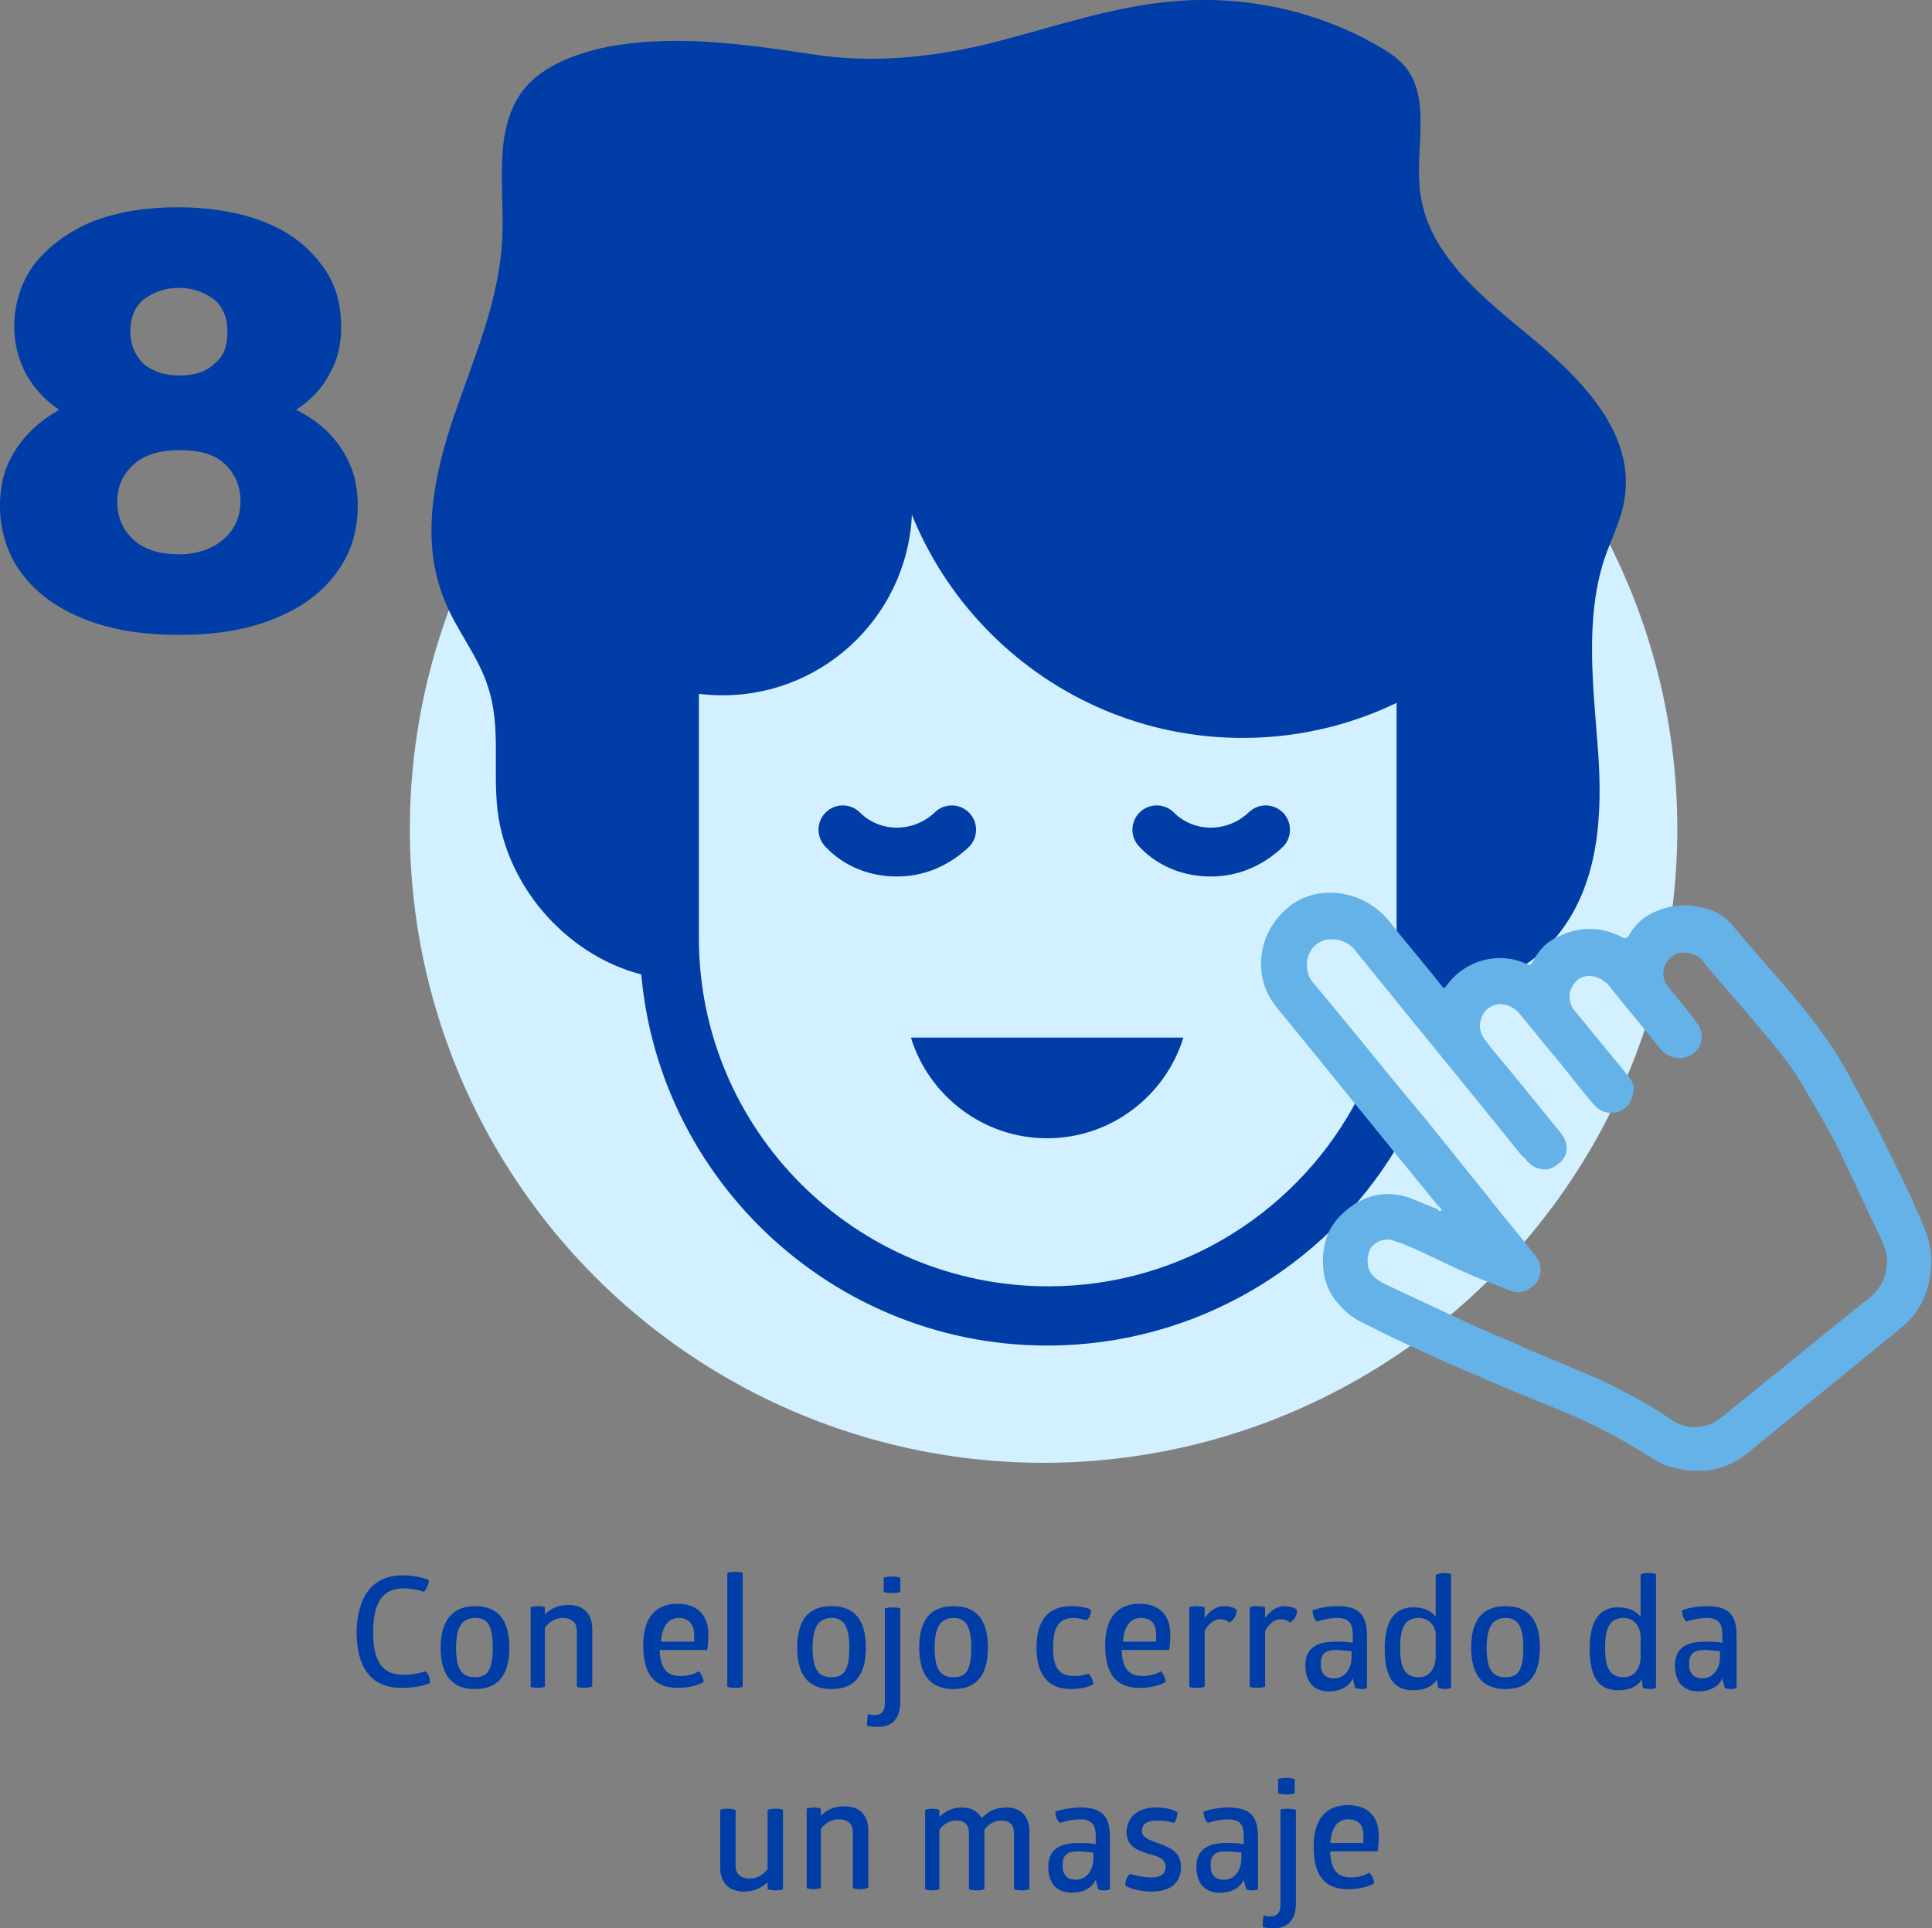
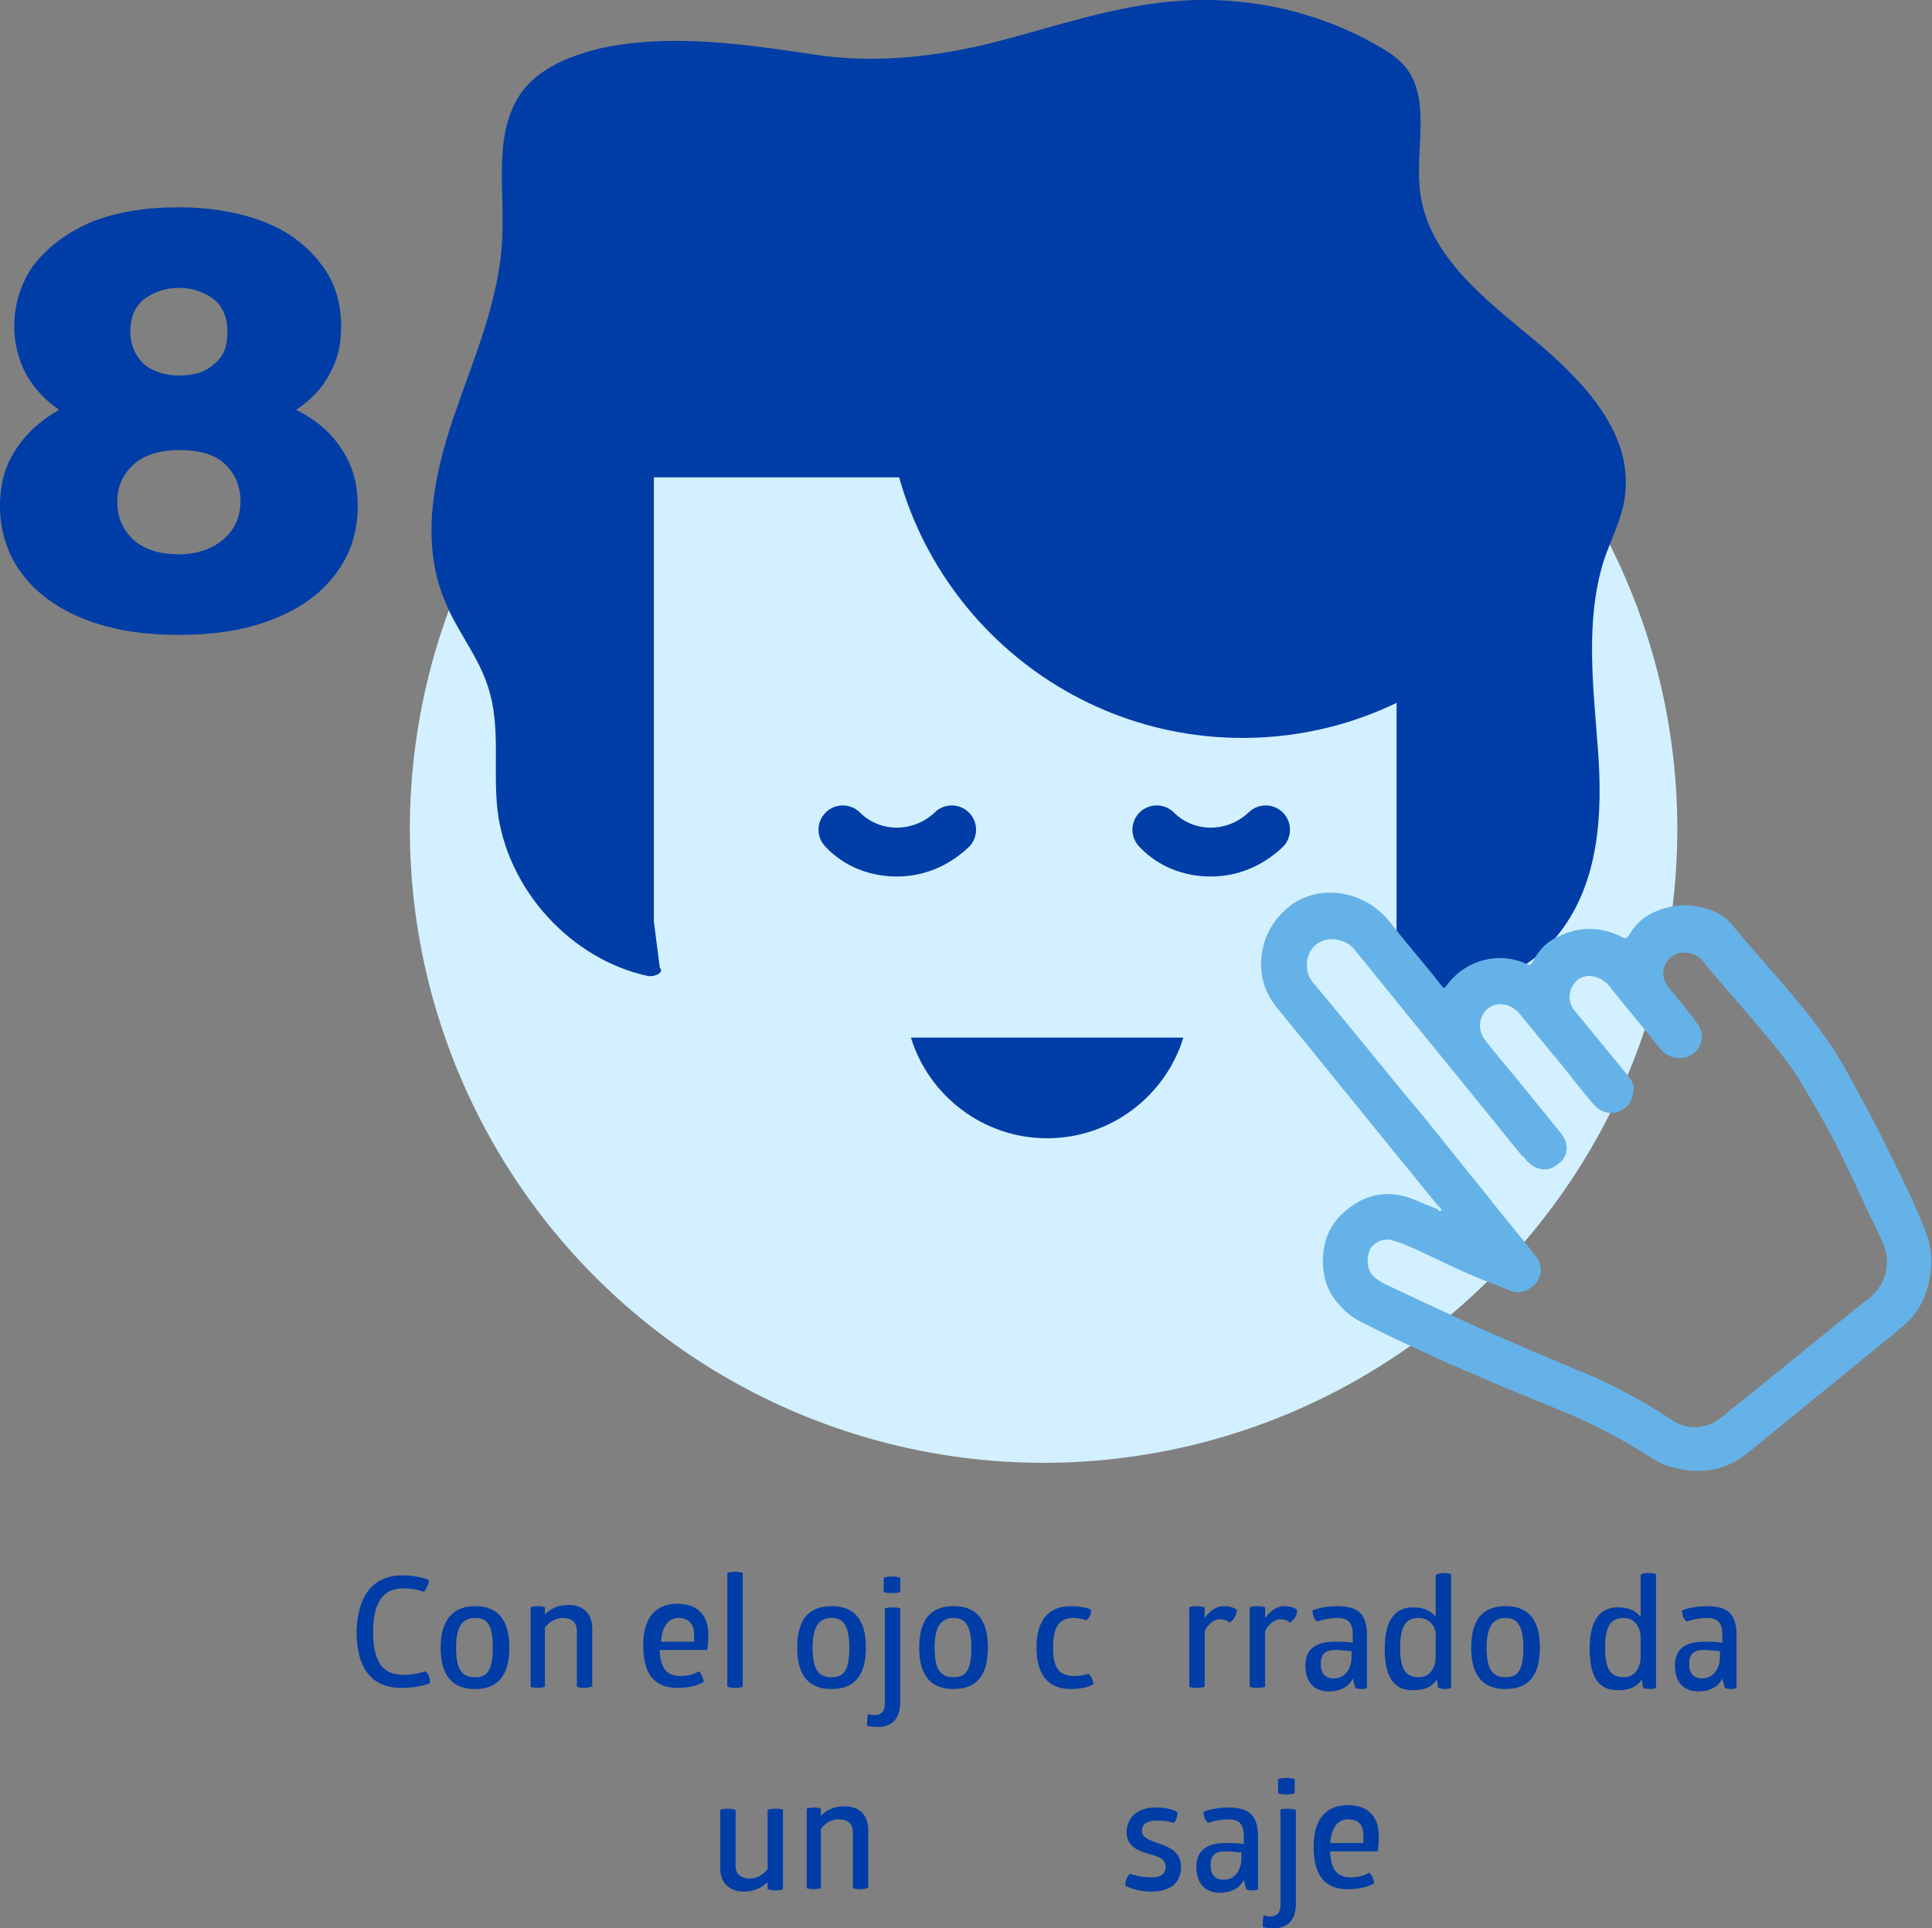
<svg xmlns="http://www.w3.org/2000/svg" version="1.1" id="Capa_1" x="0px" y="0px" viewBox="0 0 163.1 162.8" style="enable-background:new 0 0 163.1 162.8;" xml:space="preserve">
  <rect x="0" y="0" width="163.1" height="162.8" fill="#808080" stroke="none" />
  <style type="text/css"> .st0{fill:#65B2E8;} .st1{fill:#003DA6;} .st2{fill:#2EADED;} .st3{fill:#D2F0FF;} .st4{fill:none;} .st5{fill:#59B2E7;} </style>
  <g>
    <circle class="st3" cx="88.1" cy="70" r="53.5" />
    <g>
      <path class="st1" d="M117.9,57.5v21.7c0,0.7,0,1.4-0.1,2.1c1.9,0.5,3.3,2.1,3.7,4c0.3,0.2,0.5,0.4,0.7,0.6 c0.4-2.2,0.7-4.4,0.7-6.7V57.5H117.9z" />
-       <path class="st1" d="M117.2,94.3c-1-0.3-1.9-0.9-2.5-1.7c-4.9,9.5-14.8,16-26.2,16C72.2,108.6,59,95.4,59,79.2v-25h-5v25 c0,19,15.5,34.4,34.4,34.4c12.5,0,23.5-6.7,29.5-16.7C117.5,96.2,117.2,95.3,117.2,94.3z" />
      <path class="st1" d="M55.7,81.7c0.4,0.4-0.4,0.8-1,0.7c-6.5-1.4-11.9-7.3-12.7-14c-0.4-3.5,0.3-7.1-0.8-10.4 c-0.8-2.6-2.7-4.8-3.7-7.4c-2-4.9-0.9-10.4,0.8-15.4s3.9-9.9,4.1-15.2c0.2-4.2-0.8-8.9,1.7-12.3c1.5-2,4.1-3,6.5-3.6 c5.9-1.3,12.1-0.4,18.1,0.5c5.1,0.8,10.5,0.2,15.5-1.1c5-1.3,9.9-3,15-3.4c5.9-0.5,11.9,0.8,17,3.7c0.9,0.5,1.7,1,2.4,1.8 c2.3,2.8,0.8,7,1.3,10.7c0.7,5.3,5.4,8.9,9.5,12.3s8.4,7.8,7.8,13.1c-0.2,2-1.2,3.8-1.8,5.6c-1.6,5.1-0.9,10.6-0.5,16 s0.1,11.1-3.2,15.4c-2.9,3.8-8,5.7-12.7,4.7V40.3H55.2v37.5L55.7,81.7z" />
-       <circle class="st1" cx="61" cy="42.7" r="16" />
-       <path class="st1" d="M124.6,43.9c-5.2-6.9-9.5-14.4-14.2-21.6c-0.2-0.3-0.4-0.7-0.7-1c-5.4-5.5-10.6-11.2-15.3-17.3 C83,8.2,74.8,19.2,74.8,32.2c0,16.6,13.5,30.1,30.1,30.1c10.1,0,19-5,24.5-12.6C127.7,47.8,126.1,45.9,124.6,43.9z" />
+       <path class="st1" d="M124.6,43.9c-5.2-6.9-9.5-14.4-14.2-21.6c-0.2-0.3-0.4-0.7-0.7-1c-5.4-5.5-10.6-11.2-15.3-17.3 C83,8.2,74.8,19.2,74.8,32.2c0,16.6,13.5,30.1,30.1,30.1c10.1,0,19-5,24.5-12.6C127.7,47.8,126.1,45.9,124.6,43.9" />
      <path class="st1" d="M102.2,74c-2.2,0-4.4-0.8-6-2.5c-0.8-0.8-0.8-2.1,0-2.9c0.8-0.8,2.1-0.8,2.9,0c1.7,1.7,4.5,1.7,6.3,0 c0.8-0.8,2.1-0.8,2.9,0c0.8,0.8,0.8,2.1,0,2.9C106.5,73.2,104.4,74,102.2,74z" />
      <path class="st1" d="M75.7,74c-2.2,0-4.4-0.8-6-2.5c-0.8-0.8-0.8-2.1,0-2.9c0.8-0.8,2.1-0.8,2.9,0c1.7,1.7,4.5,1.7,6.3,0 c0.8-0.8,2.1-0.8,2.9,0c0.8,0.8,0.8,2.1,0,2.9C80,73.2,77.9,74,75.7,74z" />
      <g>
        <path class="st1" d="M88.4,96.1c5.4,0,10-3.6,11.5-8.5h-23C78.4,92.5,83,96.1,88.4,96.1z" />
      </g>
      <g>
        <g>
          <path class="st0" d="M121.7,102.2c0-0.2-0.2-0.3-0.3-0.4c-4.5-5.5-9-11.1-13.5-16.6c-1.1-1.3-1.6-2.8-1.4-4.5 c0.2-1.8,1.1-3.2,2.5-4.3c2.5-1.8,6.2-1.2,8.3,1.4c1.4,1.8,2.9,3.5,4.3,5.3c0.3,0.4,0.3,0.4,0.6,0c1.6-2.1,4.4-2.8,6.7-1.7 c0.3,0.1,0.3,0.1,0.5-0.2c0.5-1,1.2-1.7,2.1-2.1c1.8-0.9,3.6-0.9,5.4,0c0.3,0.2,0.4,0.1,0.6-0.1c0.8-1.5,2.2-2.2,3.8-2.5 c0.6-0.1,1.2-0.1,1.8,0c1.3,0.2,2.5,0.7,3.3,1.8c2.5,3,5.2,5.8,7.5,9c1.1,1.5,2,3.1,2.9,4.8c0.8,1.5,1.6,2.9,2.3,4.4 c1.2,2.4,2.4,4.8,3.4,7.3c0.7,1.7,0.7,3.5,0.1,5.3c-0.4,1.2-1.1,2.2-2.1,3c-4.3,3.5-8.7,7.1-13,10.6c-2,1.6-4.2,1.8-6.6,1.1 c-1-0.3-1.7-0.9-2.6-1.4c-2.1-1.3-4.3-2.4-6.5-3.3c-1.5-0.6-2.9-1.2-4.4-1.8c-1.9-0.8-3.7-1.6-5.6-2.4c-2.1-1-4.2-1.9-6.3-3 c-0.9-0.4-1.7-0.9-2.3-1.6c-0.9-0.9-1.4-2-1.5-3.3c-0.1-1.5,0.2-3,1.3-4.2c1.7-1.8,3.8-2.5,6.2-1.6c0.7,0.3,1.4,0.6,2.2,0.9 C121.4,102.2,121.5,102.3,121.7,102.2z M120.2,94.3C120.2,94.3,120.2,94.3,120.2,94.3c1.8,2.2,3.6,4.5,5.4,6.7 c1.3,1.7,2.7,3.3,4,5c0.6,0.7,0.6,1.6,0.1,2.3c-0.5,0.6-1.4,1-2.1,0.7c-1.2-0.5-2.4-0.9-3.5-1.4c-1.9-0.8-3.7-1.8-5.7-2.6 c-0.3-0.1-0.6-0.2-0.9-0.3c-0.7-0.2-1.5,0.2-1.8,0.7c-0.4,0.8-0.3,1.8,0.2,2.3c0.3,0.3,0.6,0.5,1,0.7c2.1,1,4.3,2,6.4,3 c1.9,0.9,3.9,1.7,5.9,2.6c1.9,0.8,3.8,1.6,5.7,2.4c2.1,1,4.2,2.1,6.1,3.4c1.4,1,3.1,0.9,4.4-0.2c4-3.2,8-6.5,12-9.7 c0.3-0.2,0.6-0.4,0.8-0.7c0.8-0.8,1.1-1.7,1.1-2.9c0-0.6-0.3-1.2-0.5-1.7c-1.2-2.5-2.3-4.9-3.5-7.4c-0.9-1.8-1.9-3.5-2.9-5.2 c-1-1.8-2.3-3.4-3.6-4.9c-1.6-2-3.4-3.9-5-5.9c-0.5-0.7-1.5-0.9-2.2-0.7c-1.2,0.5-1.6,1.9-0.7,2.9c0.8,1,1.6,1.9,2.3,2.9 c0.5,0.6,0.6,1.3,0.3,2c-0.6,1.1-2.2,1.5-3.3,0.3c-1.4-1.8-2.9-3.5-4.3-5.3c-0.1-0.1-0.2-0.3-0.4-0.4c-0.7-0.6-1.8-0.7-2.4-0.1 c-0.7,0.7-0.8,1.7-0.2,2.5c0.2,0.2,0.3,0.4,0.5,0.6c1.4,1.7,2.7,3.3,4.1,5c0.3,0.4,0.5,0.8,0.4,1.2c-0.1,0.9-0.5,1.5-1.4,1.8 c-0.8,0.2-1.5-0.1-2-0.7c-1.2-1.4-2.3-2.9-3.5-4.3c-0.9-1.1-1.8-2.2-2.7-3.3c-0.5-0.6-1.2-0.9-1.9-0.8c-1.3,0.2-1.9,1.8-1.1,2.9 c0.8,1.1,1.7,2.1,2.6,3.2c1.3,1.6,2.6,3.2,3.9,4.8c0.7,0.9,0.6,2-0.3,2.6c-0.8,0.7-1.9,0.5-2.6-0.3c-0.1-0.1-0.2-0.3-0.4-0.4 c-4.6-5.7-9.2-11.3-13.8-17c-0.2-0.2-0.3-0.4-0.5-0.6c-0.7-0.7-1.9-0.9-2.7-0.5c-1.3,0.6-1.5,2.4-0.7,3.4 C114,86.7,117,90.5,120.2,94.3z" />
        </g>
      </g>
    </g>
    <g>
      <path class="st1" d="M28.9,38c0.9,1.4,1.3,2.9,1.3,4.7c0,2.2-0.6,4.1-1.9,5.8c-1.3,1.7-3,2.9-5.3,3.8c-2.3,0.9-4.9,1.3-7.9,1.3 s-5.6-0.4-7.9-1.3c-2.3-0.9-4.1-2.2-5.3-3.8C0.6,46.8,0,44.8,0,42.7c0-1.8,0.4-3.3,1.3-4.7c0.9-1.4,2.1-2.5,3.7-3.4 c-1.2-0.8-2.1-1.8-2.8-3c-0.6-1.2-1-2.5-1-4c0-2,0.6-3.8,1.7-5.3c1.2-1.5,2.8-2.7,4.9-3.6c2.1-0.8,4.5-1.2,7.2-1.2 c2.7,0,5.1,0.4,7.2,1.2c2.1,0.8,3.7,2,4.9,3.6c1.2,1.5,1.7,3.3,1.7,5.3c0,1.5-0.3,2.8-1,4c-0.6,1.2-1.6,2.2-2.8,3 C26.8,35.5,28,36.6,28.9,38z M18.9,45.5c0.9-0.8,1.4-1.8,1.4-3.2c0-1.3-0.5-2.4-1.4-3.2S16.7,38,15.1,38s-2.9,0.4-3.8,1.2 S9.9,41,9.9,42.4c0,1.3,0.5,2.4,1.4,3.2c0.9,0.8,2.2,1.2,3.8,1.2S18,46.3,18.9,45.5z M12.1,25.3C11.4,25.9,11,26.8,11,28 c0,1.1,0.4,2,1.1,2.7c0.7,0.6,1.7,1,3,1c1.3,0,2.3-0.3,3-1c0.8-0.6,1.1-1.5,1.1-2.7c0-1.2-0.4-2.1-1.1-2.7c-0.8-0.6-1.8-1-3-1 C13.9,24.3,12.9,24.7,12.1,25.3z" />
    </g>
    <g>
      <path class="st1" d="M34,133c1.4,0,2.2,0.4,2.2,0.4c0,0.4-0.2,0.7-0.4,1c0,0-0.8-0.3-1.7-0.3c-1.5,0-2.6,0.8-2.6,3.7 c0,2.9,1.1,3.6,2.6,3.6c1,0,1.8-0.3,1.8-0.3c0.3,0.2,0.4,0.6,0.4,1c0,0-0.8,0.4-2.4,0.4c-2.5,0-3.8-1.6-3.8-4.8 C30.2,134.7,31.5,133,34,133z" />
      <path class="st1" d="M40.1,135.6c1.8,0,2.9,1,2.9,3.5s-1.1,3.5-2.9,3.5s-2.9-1-2.9-3.5S38.4,135.6,40.1,135.6z M40.1,136.6 c-0.9,0-1.6,0.5-1.6,2.5s0.6,2.5,1.6,2.5s1.5-0.5,1.5-2.5S41.1,136.6,40.1,136.6z" />
      <path class="st1" d="M49.9,142.4c0,0-0.2,0.1-0.6,0.1c-0.4,0-0.6-0.1-0.6-0.1v-4.7c0-0.7-0.4-1.1-1.2-1.1c-0.6,0-1.1,0.3-1.5,0.8 v5c0,0-0.2,0.1-0.6,0.1c-0.5,0-0.6-0.1-0.6-0.1v-6.7c0,0,0.2-0.1,0.6-0.1c0.4,0,0.6,0.1,0.6,0.1v0.6c0.5-0.5,1.1-0.8,2-0.8 c1.3,0,2,0.8,2,2V142.4z" />
      <path class="st1" d="M55.7,139.5c0.1,1.5,0.7,2,1.8,2c0.9,0,1.5-0.4,1.5-0.4c0.2,0.2,0.4,0.6,0.4,0.9c0,0-0.7,0.5-2.2,0.5 c-2,0-2.9-1.2-2.9-3.6c0-2.5,1.2-3.5,2.9-3.5c1.6,0,2.6,0.9,2.6,2.6c0,0.8-0.1,1.3-0.1,1.3H55.7z M57.3,136.6 c-0.8,0-1.4,0.6-1.5,2h2.8c0-0.1,0-0.3,0-0.6C58.6,137.2,58.2,136.6,57.3,136.6z" />
      <path class="st1" d="M62.7,142.4c0,0-0.2,0.1-0.6,0.1c-0.5,0-0.7-0.1-0.7-0.1v-9.6c0,0,0.2-0.1,0.7-0.1c0.4,0,0.6,0.1,0.6,0.1 V142.4z" />
      <path class="st1" d="M70.2,135.6c1.8,0,2.9,1,2.9,3.5s-1.1,3.5-2.9,3.5s-2.9-1-2.9-3.5S68.4,135.6,70.2,135.6z M70.2,136.6 c-0.9,0-1.6,0.5-1.6,2.5s0.6,2.5,1.6,2.5s1.5-0.5,1.5-2.5S71.1,136.6,70.2,136.6z" />
      <path class="st1" d="M74.7,135.8c0,0,0.2-0.1,0.7-0.1c0.4,0,0.6,0.1,0.6,0.1v7.9c0,1.4-0.7,2.1-1.9,2.1c-0.5,0-0.9-0.1-0.9-0.1 s0-0.1,0-0.3c0-0.5,0.1-0.7,0.1-0.7s0.2,0.1,0.5,0.1c0.6,0,0.9-0.3,0.9-1V135.8z M76,134.4c0,0-0.2,0.1-0.7,0.1 c-0.5,0-0.7-0.1-0.7-0.1v-1.2c0,0,0.2-0.1,0.7-0.1c0.4,0,0.7,0.1,0.7,0.1V134.4z" />
      <path class="st1" d="M80.5,135.6c1.8,0,2.9,1,2.9,3.5s-1.1,3.5-2.9,3.5s-2.9-1-2.9-3.5S78.7,135.6,80.5,135.6z M80.5,136.6 c-0.9,0-1.6,0.5-1.6,2.5s0.6,2.5,1.6,2.5s1.5-0.5,1.5-2.5S81.4,136.6,80.5,136.6z" />
      <path class="st1" d="M88.9,139.1c0,1.7,0.5,2.4,1.8,2.4c0.7,0,1.2-0.2,1.2-0.2c0.2,0.2,0.4,0.6,0.4,0.9c0,0-0.6,0.4-1.9,0.4 c-1.9,0-2.9-1.2-2.9-3.5s1-3.5,2.9-3.5c1.2,0,1.7,0.3,1.7,0.3c0,0.4-0.1,0.7-0.4,0.9c0,0-0.5-0.2-1.1-0.2 C89.4,136.6,88.9,137.4,88.9,139.1z" />
-       <path class="st1" d="M94.7,139.5c0.1,1.5,0.7,2,1.8,2c0.9,0,1.5-0.4,1.5-0.4c0.2,0.2,0.4,0.6,0.4,0.9c0,0-0.7,0.5-2.2,0.5 c-2,0-2.9-1.2-2.9-3.6c0-2.5,1.2-3.5,2.9-3.5c1.6,0,2.6,0.9,2.6,2.6c0,0.8-0.1,1.3-0.1,1.3H94.7z M96.3,136.6 c-0.8,0-1.4,0.6-1.5,2h2.8c0-0.1,0-0.3,0-0.6C97.6,137.2,97.3,136.6,96.3,136.6z" />
      <path class="st1" d="M103.3,135.6c0.5,0,0.8,0.1,1.1,0.3c0,0.5-0.2,0.8-0.6,1.1c-0.2-0.2-0.5-0.3-0.8-0.3c-0.5,0-1,0.4-1.3,1v4.7 c0,0-0.2,0.1-0.7,0.1c-0.5,0-0.6-0.1-0.6-0.1v-6.7c0,0,0.2-0.1,0.6-0.1c0.4,0,0.7,0.1,0.7,0.1v0.9 C102.2,135.9,102.8,135.6,103.3,135.6z" />
      <path class="st1" d="M108.4,135.6c0.5,0,0.8,0.1,1.1,0.3c0,0.5-0.2,0.8-0.6,1.1c-0.2-0.2-0.5-0.3-0.8-0.3c-0.5,0-1,0.4-1.3,1v4.7 c0,0-0.2,0.1-0.7,0.1c-0.5,0-0.6-0.1-0.6-0.1v-6.7c0,0,0.2-0.1,0.6-0.1c0.4,0,0.7,0.1,0.7,0.1v0.9 C107.3,135.9,107.9,135.6,108.4,135.6z" />
      <path class="st1" d="M112.9,135.6c1.9,0,2.5,0.8,2.5,2.5v4.4c0,0-0.1,0.1-0.5,0.1c-0.3,0-0.5-0.1-0.5-0.1l-0.2-0.8 c-0.3,0.7-1.1,1.1-2,1.1c-1.2,0-2-0.7-2-2.2c0-1.4,0.9-2,2.5-2c0.6,0,1.1,0,1.5,0.1V138c0-0.9-0.3-1.4-1.3-1.4 c-0.9,0-1.7,0.3-1.7,0.3c0,0-0.2-0.1-0.3-0.4c-0.1-0.3-0.1-0.5-0.1-0.5C110.6,136,111.6,135.6,112.9,135.6z M112.8,139.3 c-0.9,0-1.3,0.3-1.3,1.2c0,0.8,0.4,1.2,1.1,1.2c1,0,1.5-0.9,1.5-1.8v-0.5C113.8,139.4,113.3,139.3,112.8,139.3z" />
      <path class="st1" d="M121.9,132.8c0.4,0,0.6,0.1,0.6,0.1v9.6c0,0-0.2,0.1-0.5,0.1s-0.6-0.1-0.6-0.1l-0.1-0.7c-0.4,0.6-1,0.9-2,0.9 c-1.5,0-2.4-0.9-2.4-3.5s1-3.5,2.4-3.5c0.9,0,1.5,0.3,1.9,0.8v-3.5C121.3,132.9,121.5,132.8,121.9,132.8z M119.8,136.6 c-1,0-1.6,0.5-1.6,2.5c0,1.9,0.5,2.5,1.6,2.5c0.9,0,1.4-0.8,1.4-1.7v-1.7C121.3,137.4,120.7,136.6,119.8,136.6z" />
      <path class="st1" d="M127.1,135.6c1.8,0,2.9,1,2.9,3.5s-1.1,3.5-2.9,3.5s-2.9-1-2.9-3.5S125.3,135.6,127.1,135.6z M127.1,136.6 c-0.9,0-1.6,0.5-1.6,2.5s0.6,2.5,1.6,2.5s1.5-0.5,1.5-2.5S128,136.6,127.1,136.6z" />
      <path class="st1" d="M139.2,132.8c0.4,0,0.6,0.1,0.6,0.1v9.6c0,0-0.2,0.1-0.5,0.1s-0.6-0.1-0.6-0.1l-0.1-0.7c-0.4,0.6-1,0.9-2,0.9 c-1.5,0-2.4-0.9-2.4-3.5s1-3.5,2.4-3.5c0.9,0,1.5,0.3,1.9,0.8v-3.5C138.5,132.9,138.7,132.8,139.2,132.8z M137.1,136.6 c-1,0-1.6,0.5-1.6,2.5c0,1.9,0.5,2.5,1.6,2.5c0.9,0,1.4-0.8,1.4-1.7v-1.7C138.5,137.4,138,136.6,137.1,136.6z" />
      <path class="st1" d="M144.1,135.6c1.9,0,2.5,0.8,2.5,2.5v4.4c0,0-0.1,0.1-0.5,0.1c-0.3,0-0.5-0.1-0.5-0.1l-0.2-0.8 c-0.3,0.7-1.1,1.1-2,1.1c-1.2,0-2-0.7-2-2.2c0-1.4,0.9-2,2.5-2c0.6,0,1.1,0,1.5,0.1V138c0-0.9-0.3-1.4-1.3-1.4 c-0.9,0-1.7,0.3-1.7,0.3c0,0-0.2-0.1-0.3-0.4c-0.1-0.3-0.1-0.5-0.1-0.5C141.8,136,142.8,135.6,144.1,135.6z M143.9,139.3 c-0.9,0-1.3,0.3-1.3,1.2c0,0.8,0.4,1.2,1.1,1.2c1,0,1.5-0.9,1.5-1.8v-0.5C144.9,139.4,144.4,139.3,143.9,139.3z" />
      <path class="st1" d="M60.8,152.8c0,0,0.2-0.1,0.6-0.1c0.4,0,0.7,0.1,0.7,0.1v4.7c0,0.7,0.4,1.1,1.2,1.1c0.6,0,1.1-0.3,1.5-0.8v-5 c0,0,0.2-0.1,0.7-0.1c0.5,0,0.6,0.1,0.6,0.1v6.7c0,0-0.2,0.1-0.6,0.1c-0.4,0-0.7-0.1-0.7-0.1v-0.6c-0.5,0.5-1.2,0.8-2,0.8 c-1.3,0-2-0.8-2-2V152.8z" />
      <path class="st1" d="M73.2,159.4c0,0-0.2,0.1-0.6,0.1c-0.4,0-0.6-0.1-0.6-0.1v-4.7c0-0.7-0.4-1.1-1.2-1.1c-0.6,0-1.1,0.3-1.5,0.8 v5c0,0-0.2,0.1-0.6,0.1c-0.5,0-0.6-0.1-0.6-0.1v-6.7c0,0,0.2-0.1,0.6-0.1c0.4,0,0.6,0.1,0.6,0.1v0.6c0.5-0.5,1.1-0.8,2-0.8 c1.3,0,2,0.8,2,2V159.4z" />
-       <path class="st1" d="M85,152.6c1.2,0,1.9,0.8,1.9,2v4.9c0,0-0.2,0.1-0.6,0.1c-0.5,0-0.7-0.1-0.7-0.1v-4.7c0-0.7-0.3-1.1-1.1-1.1 c-0.5,0-1.1,0.3-1.4,0.8v5c0,0-0.2,0.1-0.6,0.1c-0.5,0-0.7-0.1-0.7-0.1v-4.7c0-0.7-0.3-1.1-1.1-1.1c-0.5,0-1.1,0.3-1.4,0.8v5 c0,0-0.2,0.1-0.6,0.1c-0.5,0-0.6-0.1-0.6-0.1v-6.7c0,0,0.2-0.1,0.6-0.1c0.4,0,0.6,0.1,0.6,0.1v0.6c0.5-0.5,1.1-0.8,1.9-0.8 s1.3,0.3,1.7,0.9C83.4,152.9,84.1,152.6,85,152.6z" />
-       <path class="st1" d="M91.2,152.6c1.9,0,2.5,0.8,2.5,2.5v4.4c0,0-0.1,0.1-0.5,0.1c-0.3,0-0.5-0.1-0.5-0.1l-0.2-0.8 c-0.3,0.7-1.1,1.1-2,1.1c-1.2,0-2-0.7-2-2.2c0-1.4,0.9-2,2.5-2c0.6,0,1.1,0,1.5,0.1V155c0-0.9-0.3-1.4-1.3-1.4 c-0.9,0-1.7,0.3-1.7,0.3c0,0-0.2-0.1-0.3-0.4c-0.1-0.3-0.1-0.5-0.1-0.5C88.9,153,89.9,152.6,91.2,152.6z M91,156.3 c-0.9,0-1.3,0.3-1.3,1.2c0,0.8,0.4,1.2,1.1,1.2c1,0,1.5-0.9,1.5-1.8v-0.5C92,156.4,91.5,156.3,91,156.3z" />
      <path class="st1" d="M97.6,152.6c1.3,0,1.8,0.4,1.8,0.4c0,0.3-0.1,0.7-0.3,0.9c0,0-0.6-0.2-1.4-0.2c-0.9,0-1.3,0.3-1.3,0.9 c0,0.6,0.8,0.8,1.6,1.1c0.8,0.3,1.7,0.7,1.7,1.9c0,1.3-0.8,2.1-2.5,2.1c-1.4,0-2.2-0.5-2.2-0.5c0-0.4,0.1-0.7,0.4-1 c0,0,0.8,0.3,1.8,0.3c0.8,0,1.2-0.3,1.2-0.9c0-0.7-0.7-0.9-1.5-1.1c-0.9-0.3-1.8-0.6-1.8-1.9C95.2,153.4,96,152.6,97.6,152.6z" />
      <path class="st1" d="M103.7,152.6c1.9,0,2.5,0.8,2.5,2.5v4.4c0,0-0.1,0.1-0.5,0.1c-0.3,0-0.5-0.1-0.5-0.1l-0.2-0.8 c-0.3,0.7-1.1,1.1-2,1.1c-1.2,0-2-0.7-2-2.2c0-1.4,0.9-2,2.5-2c0.6,0,1.1,0,1.5,0.1V155c0-0.9-0.3-1.4-1.3-1.4 c-0.9,0-1.7,0.3-1.7,0.3c0,0-0.2-0.1-0.3-0.4c-0.1-0.3-0.1-0.5-0.1-0.5C101.4,153,102.4,152.6,103.7,152.6z M103.5,156.3 c-0.9,0-1.3,0.3-1.3,1.2c0,0.8,0.4,1.2,1.1,1.2c1,0,1.5-0.9,1.5-1.8v-0.5C104.5,156.4,104,156.3,103.5,156.3z" />
      <path class="st1" d="M108,152.8c0,0,0.2-0.1,0.7-0.1c0.4,0,0.7,0.1,0.7,0.1v7.9c0,1.4-0.7,2.1-1.9,2.1c-0.5,0-0.9-0.1-0.9-0.1 s0-0.1,0-0.3c0-0.5,0.1-0.7,0.1-0.7s0.2,0.1,0.5,0.1c0.6,0,0.9-0.3,0.9-1V152.8z M109.3,151.4c0,0-0.2,0.1-0.7,0.1 c-0.5,0-0.7-0.1-0.7-0.1v-1.2c0,0,0.2-0.1,0.7-0.1c0.4,0,0.7,0.1,0.7,0.1V151.4z" />
      <path class="st1" d="M112.3,156.5c0.1,1.5,0.7,2,1.8,2c0.9,0,1.5-0.4,1.5-0.4c0.2,0.2,0.4,0.6,0.4,0.9c0,0-0.7,0.5-2.2,0.5 c-2,0-2.9-1.2-2.9-3.6c0-2.5,1.2-3.5,2.9-3.5c1.6,0,2.6,0.9,2.6,2.6c0,0.8-0.1,1.3-0.1,1.3H112.3z M113.8,153.6 c-0.8,0-1.4,0.6-1.5,2h2.8c0-0.1,0-0.3,0-0.6C115.1,154.2,114.8,153.6,113.8,153.6z" />
    </g>
  </g>
</svg>